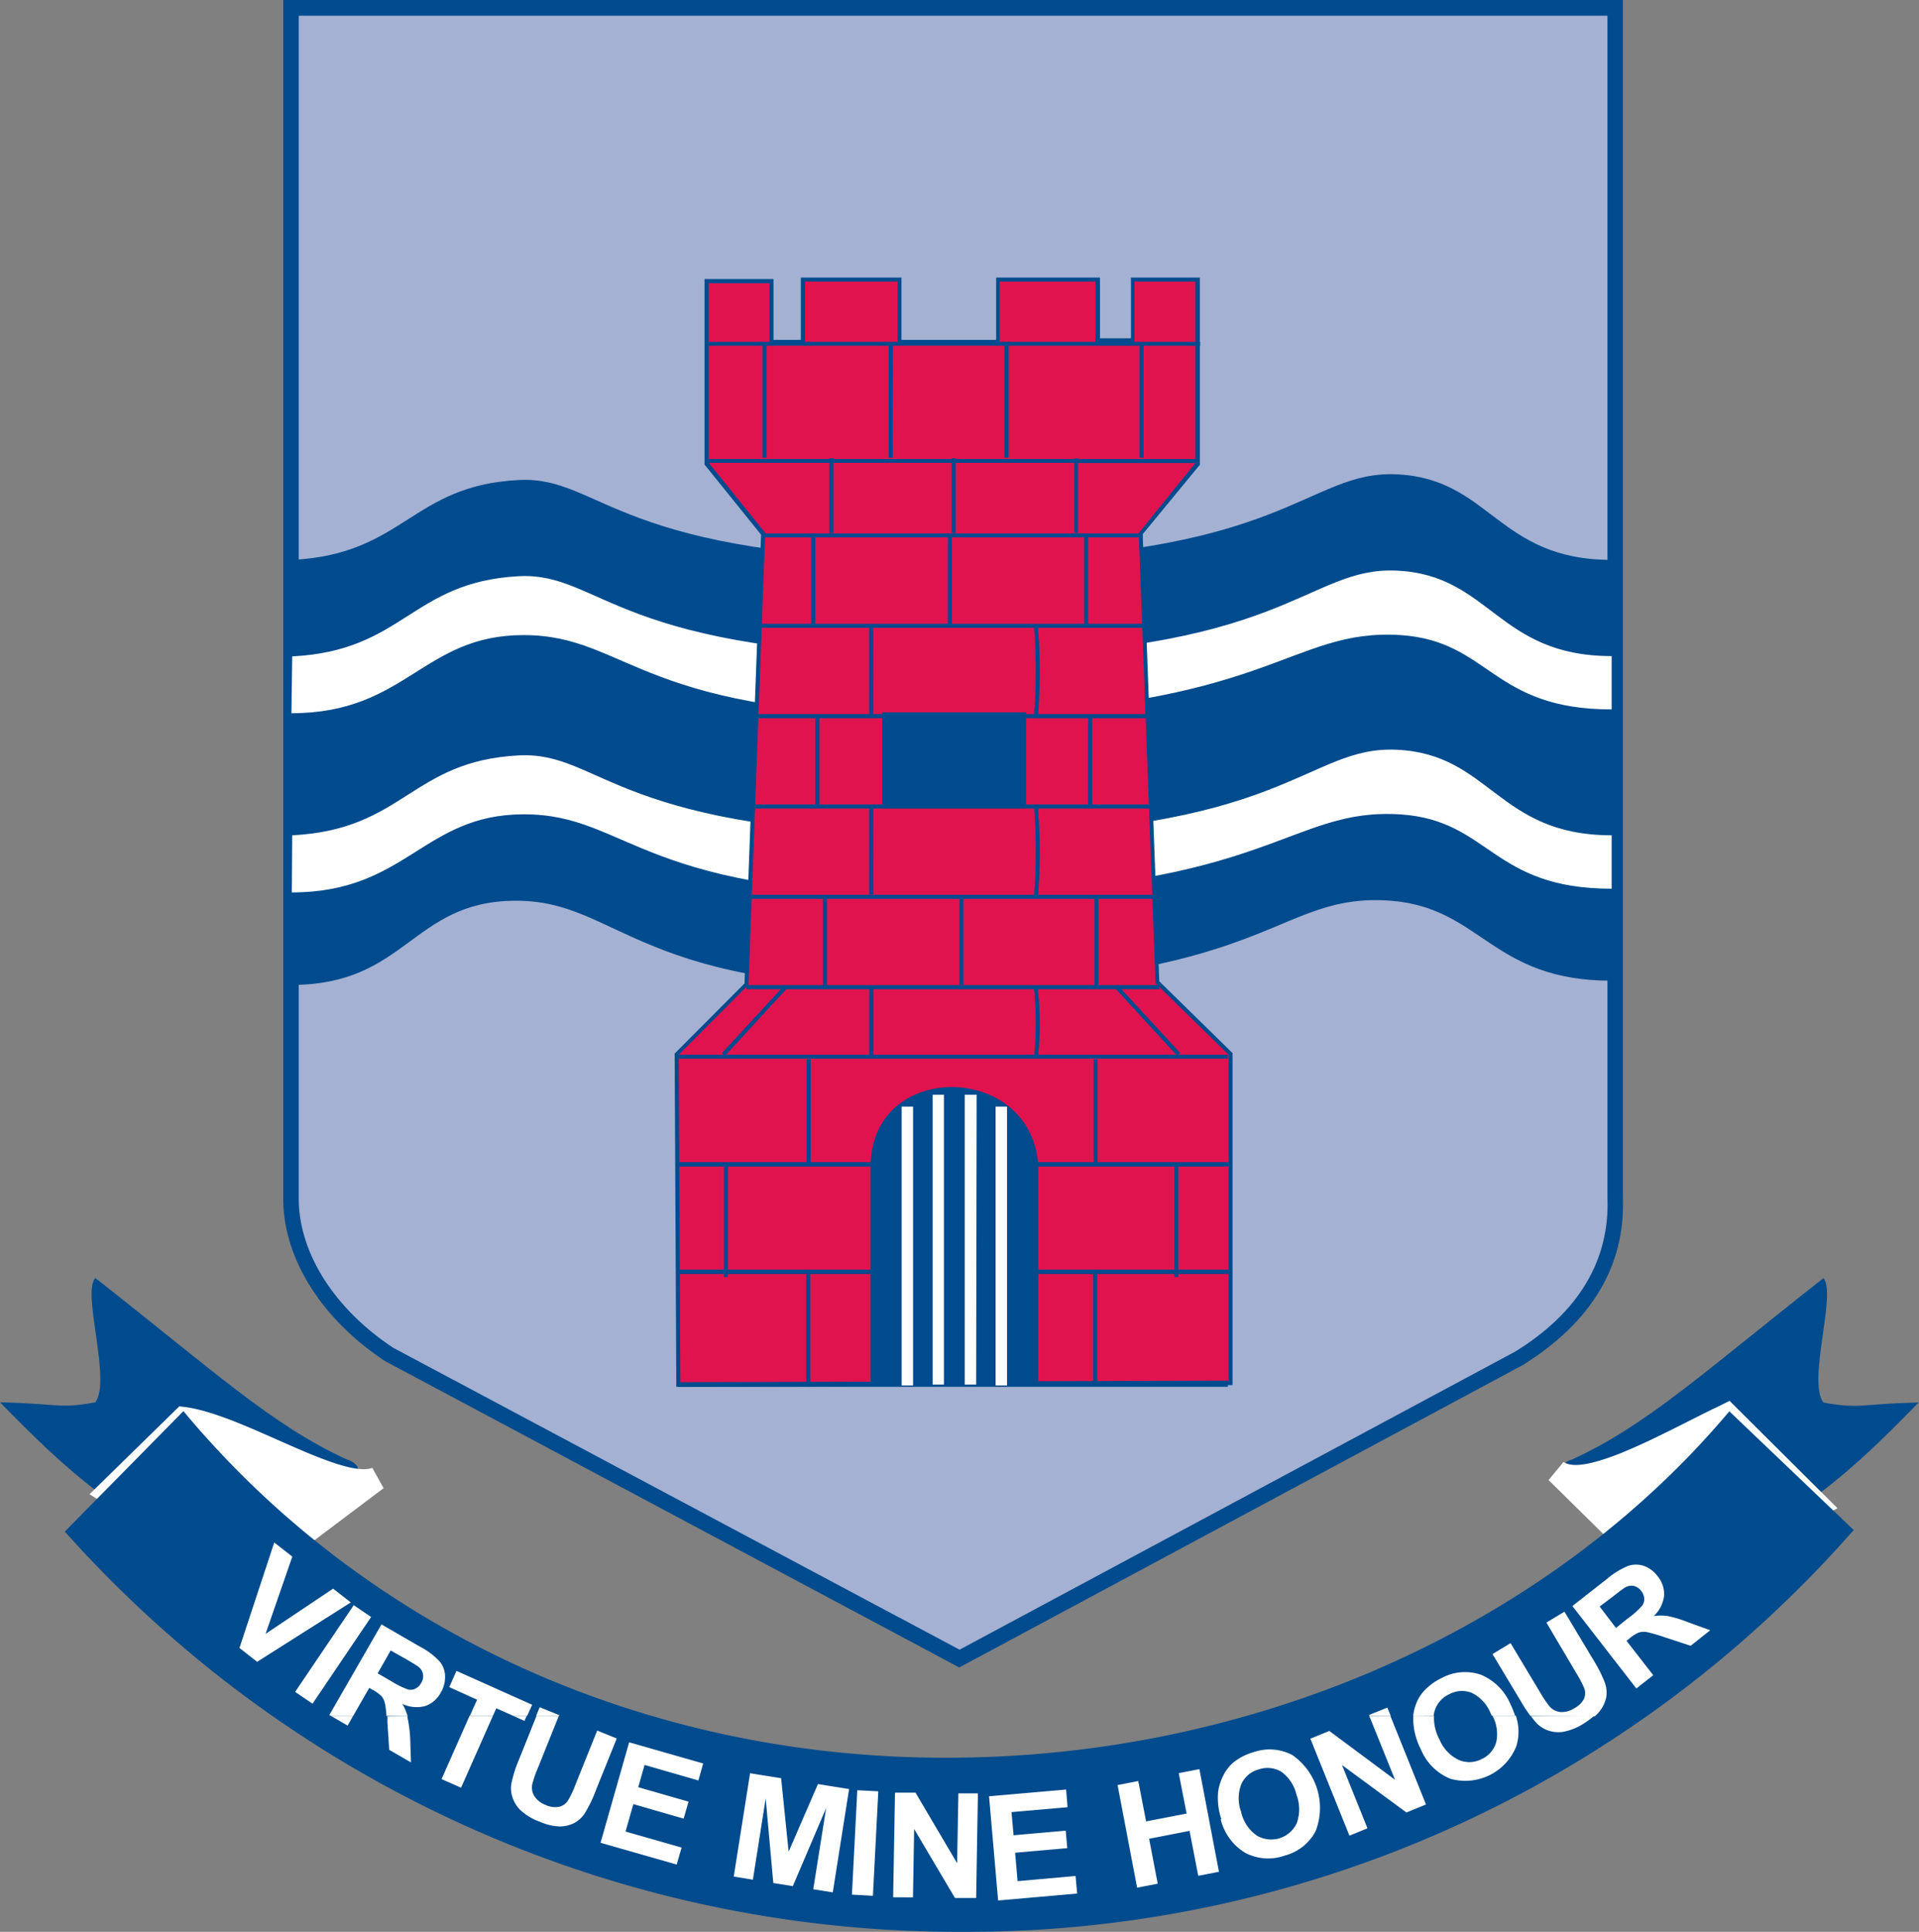
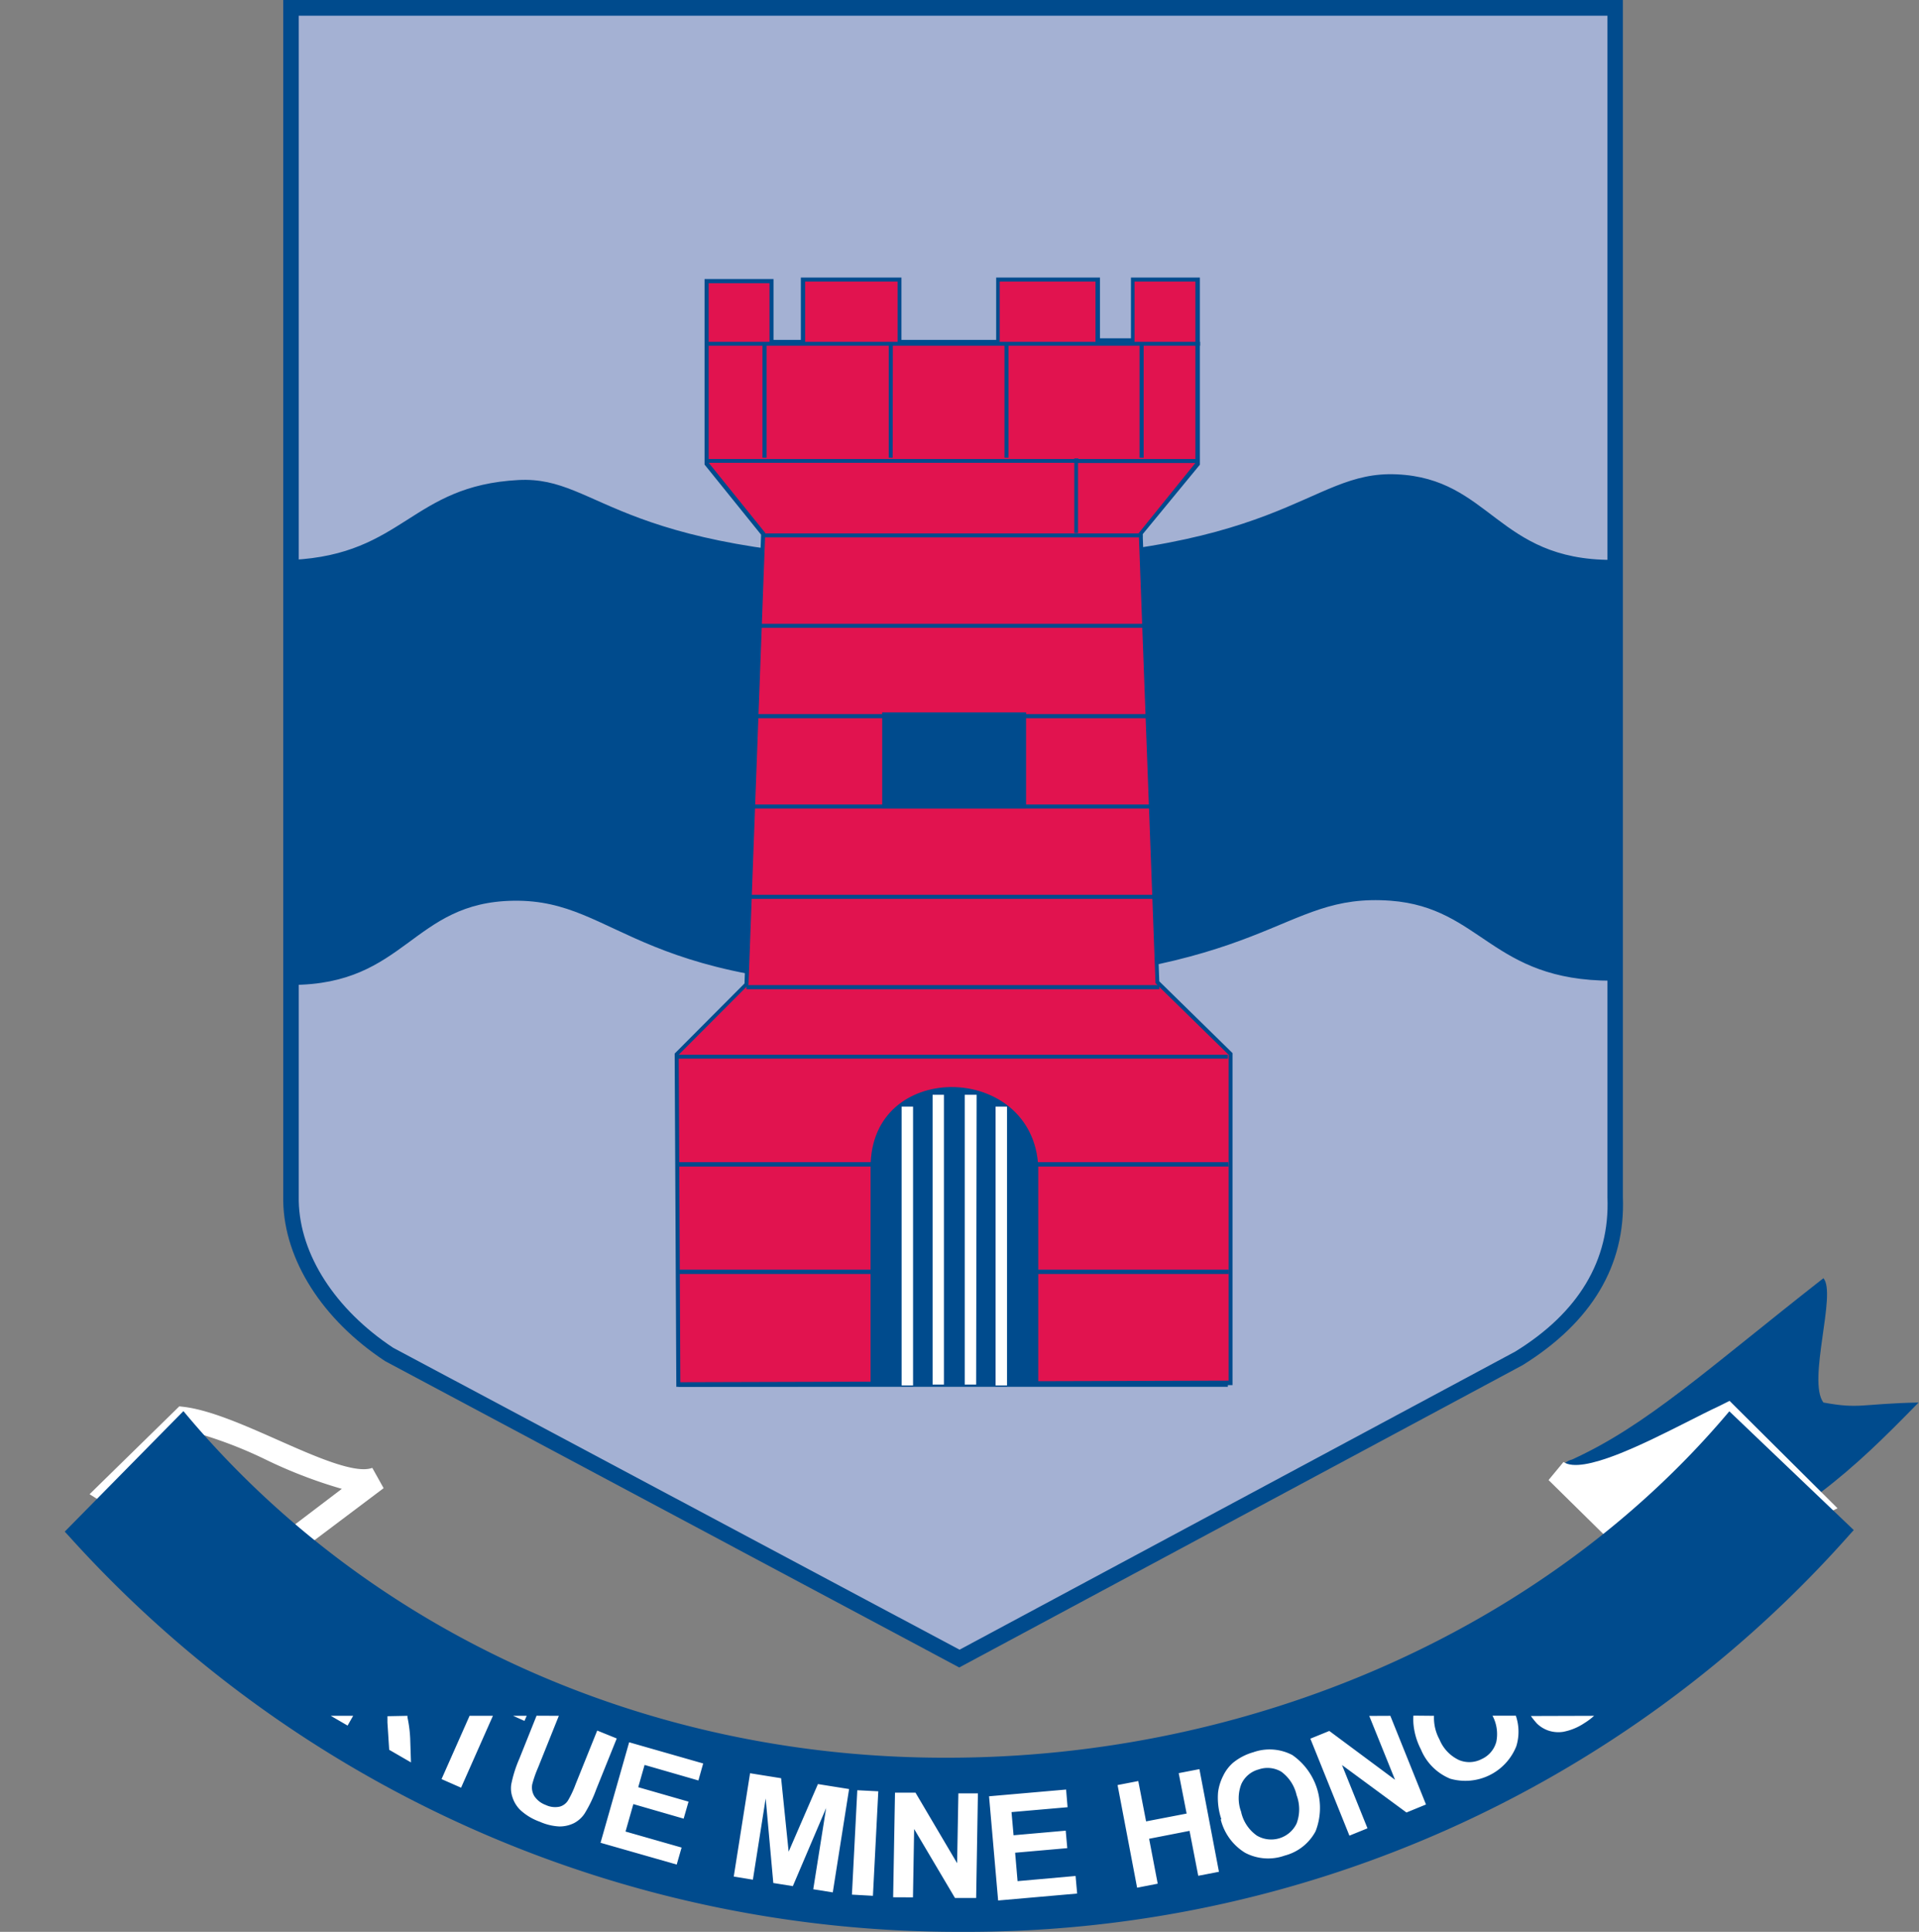
<svg xmlns="http://www.w3.org/2000/svg" viewBox="0 0 196.49 197.81" id="macleans-logo">
  <rect x="0" y="0" width="196.49" height="197.81" fill="#808080" stroke="none" />
  <defs>
    <style>
            .hcls-1{fill:#a4b1d3}.hcls-2,.hcls-3{fill:#004b8d}.hcls-3,.hcls-5,.hcls-7{fill-rule:evenodd}.hcls-4,.hcls-5{fill:#fff}.hcls-6{fill:#26215e}.hcls-7{fill:#e1134f}.hcls-8{fill:none}</style>
  </defs>
  <title>macleans</title>
  <g id="hLayer_2" data-name="Layer 2">
    <g id="hLayer_1-2" data-name="Layer 1">
      <path class="hcls-1" d="M29.79.8h135.57v121.78c.29 7.47-3.86 12.78-9.87 16.52l-57.27 30.73-58.41-31.17c-5-3.3-9.88-8.9-10-15.65z" />
      <path class="hcls-2" d="M98.22 170.74l-58.79-31.37C33 135.13 29.11 129 29 123V0h137.17v122.58c.27 7-3.19 12.8-10.26 17.2zM30.59 1.61V123c.12 5.47 3.73 11.07 9.66 15l58 30.92 56.89-30.52c6.5-4 9.7-9.36 9.45-15.78V1.61z" />
      <path class="hcls-3" d="M29.92 57.33c11.45-.57 12.17-7.61 23.19-8.18 8.59-.43 9.74 8.18 44.53 8.18 34.07 0 36.07-9.19 45.38-8.76 9.59.43 10.31 8.76 22 8.76v43.09c-12.3 0-13.31-7.47-22.61-8.19-11.6-.86-11.74 7.75-44.81 8.76-32.64 1-33.93-8.91-45-8.76-10.45.14-11 8.62-22.76 8.62zM186.73 130.86c-12.13 9.51-18.12 15.1-25.79 18.6-.28 0-1.39.7-1 1 4 3.91 7.25 7.55 11.15 11.6 13.8-7 18.4-11.32 25.36-18.45-6 .13-6 .69-9.75 0-1.67-2.24 1.39-11.19 0-12.73" />
      <path class="hcls-4" d="M176.52 145.08c-5.33 2.5-14 7.74-17.11 5.62l11 10.86 15.67-7.44-9.24-9.2z" />
      <path class="hcls-4" d="M170.18 163l-11.62-11.45 1.53-1.85c1.93 1.32 8.33-1.92 12.57-4.06 1.19-.6 2.32-1.18 3.33-1.65l1.1-.55 11.06 11zm-7.46-10.73l7.95 7.84 13.33-6.35-7.43-7.39c-.88.42-1.85.91-2.86 1.42-3.9 2-7.88 4-11 4.49" />
-       <path class="hcls-3" d="M9.76 130.86c12.12 9.51 18.12 15.1 25.79 18.6.27 0 1.39.7 1 1-4 3.91-7.25 7.55-11.15 11.6C11.57 155.05 7 150.72 0 143.59c6 .13 6 .69 9.76 0 1.67-2.24-1.4-11.19 0-12.73" />
-       <path class="hcls-5" d="M18.76 145.17c5.91.79 15.94 7.65 19.77 6.15l-13.42 10.19-14-8.78z" />
      <path class="hcls-4" d="M25.17 163l-16-10 9.19-9 .59.07c2.71.37 6.12 1.88 9.42 3.34 3.77 1.67 8 3.56 9.75 2.89l1.16 2.08zM13 152.52l12 7.53 10-7.6a48.55 48.55 0 0 1-7.68-2.94 43.92 43.92 0 0 0-8.21-3.06z" />
      <path class="hcls-3" d="M18.75 145.36L7.44 156.85C54 209 139 212.42 189 156.7l-11.89-11.34c-37.79 44.37-116.53 49.54-158.34 0" />
      <path class="hcls-2" d="M98.46 197.81h-.15A122.52 122.52 0 0 1 7 157.23l-.37-.4 12.15-12.34.41.49c18.73 22.2 47 35 77.52 35H97c31.21 0 61-13.09 79.67-35l.4-.47 12.74 12.16-.38.42a120.75 120.75 0 0 1-90.95 40.72M8.25 156.86a121.36 121.36 0 0 0 90.06 39.78h.15a119.55 119.55 0 0 0 89.7-39.91l-11-10.52c-18.94 21.92-48.83 35-80.15 35h-.26c-30.66-.07-59-12.81-78-35z" />
-       <path class="hcls-5" d="M29.92 85.53c11.45-.57 12.17-7.61 23.19-8.18 8.59-.44 9.74 8.18 44.53 8.18 34.07 0 36.07-9.19 45.38-8.76 9.59.43 10.31 8.76 22 8.76V91c-12.3 0-12.45-7-21.61-7.61-11.41-.73-13.28 7.61-45.77 8.17-32.22.43-33.07-8.18-44-8.18-10.31 0-12 8-23.76 8zM29.92 67.21c11.45-.57 12.17-7.61 23.19-8.21 8.59-.43 9.74 8.18 44.53 8.18 34.07 0 36.07-9.19 45.38-8.75 9.59.43 10.31 8.75 22 8.75v5.46c-12.3 0-12.45-7-21.61-7.61-11.45-.72-13.32 7.61-45.81 8.19-32.22.43-33.07-8.19-44-8.19-10.31 0-12 8-23.76 8z" />
      <path class="hcls-6" d="M97.44 73.28h.42v9.1h-.42zM69.58 141.07h56.26v.41H69.58z" />
      <path class="hcls-7" d="M118.52 100.58l-1.71-45.95 5.8-7.18V28.62h-6.64v6.23h-3.58v-6.23h-10.23v6.39H92.11v-6.39h-9.88v6.39h-3.24v-6.23h-6.64v18.67l5.79 7.18-1.7 46.11-7.16 7.18.17 33.82 56.56-.16v-33.66l-7.49-7.34z" />
      <path class="hcls-2" d="M69.25 142l-.17-34.12 7.15-7.18 1.7-45.95-5.79-7.18v-19h7.06v6.23H82v-6.38h10.3v6.38h9.7v-6.38h10.63v6.22h3.17v-6.22h7.06v19.16L117 54.7l1.7 45.78 7.5 7.35v34h-.2zm.24-34l.17 33.53 56.14-.16V108l-7.49-7.33v-.09l-1.71-46 .05-.06 5.75-7.12V28.83h-6.23v6.22h-4v-6.22h-9.81v6.38H91.91v-6.38h-9.47v6.38h-3.65V29h-6.23v18.38l5.79 7.18v.08l-1.71 46.19z" />
      <path class="hcls-2" d="M125.72 142H69.45v-.42h56.27zm-15.34-87.42H110v-7.19H72.22V47H110v-.06h.42V47h12.38v.41h-12.42zm12.5-19.18H72.35V35h50.53z" />
-       <path class="hcls-2" d="M97.44 46.92h.42v7.66h-.42zM84.92 46.92h.42v7.66h-.42zM111.01 54.83h.41v9.1h-.41zM97.05 54.83h.42v9.1h-.42zM112.48 101h-.41v-9.14h.41zm-29-37h-.42v-9.1h.42zM98.23 91.77h.42v9.09h-.42zM84.68 101h-.42v-9.14h.42zm27.14-18.58h-.41v-9.14h.41zM83.48 73.28h.42v9.1h-.42zM106.29 91.65h-.41a58.79 58.79 0 0 0 .09-7.56c0-.4-.06-.87-.09-1.52h.41c0 .65.06 1.11.09 1.51a57.5 57.5 0 0 1-.09 7.61m-16.87-.09H89v-9.1h.41zm16.87-18.4h-.41a58.82 58.82 0 0 0 .09-7.56c0-.4-.06-.87-.09-1.52h.41c0 .65.06 1.11.09 1.51a57.53 57.53 0 0 1-.09 7.61m-16.87 0H89v-9.1h.41zM106.29 108.21h-.41a36.34 36.34 0 0 0 .09-5.83c0-.31-.06-.67-.09-1.17h.41c0 .5.06.86.09 1.17a34.39 34.39 0 0 1-.09 5.88M89.01 101.08h.42v7.03h-.42zM83 119.32h-.41v-10.86H83zm29.39 0h-.41v-10.86h.41zM111.93 130.29h.42v11.49h-.42zM82.55 130.47h.41v11.49h-.41zM74.53 130.76h-.41v-11.49h.41zm46.12 0h-.41v-11.53h.41zM120.54 108.11l-6.44-7 .3-.28 6.45 7zm-46.31 0l-.31-.28 6.45-7 .3.28z" />
      <path class="hcls-2" d="M78.15 54.62h38.83v.41H78.15zM77.81 63.87h39.51v.41H77.81zM118 82.79H77.12v-.42H118zm-.34-9.25H77.47v-.42h40.18zM76.78 91.62h41.55v.42H76.78zM125.72 108.4H69.45v-.4h56.27zm-7-7.11H76.43v-.42h42.24zM125.81 130.45H69.54V130h56.27zm0-11H69.5V119h56.26zM117.1 46.87h-.42V35.06h.42zm-13.84 0h-.41V35.06h.41zm-11.86 0H91V35.06h.42zm-12.91 0h-.42V35.06h.42z" />
      <path class="hcls-2" d="M90.53 73.15h14.32v9.41H90.53z" />
      <path class="hcls-2" d="M105.06 82.77H90.33v-9.83h14.73zm-14.32-.42h13.9v-9h-13.9z" />
      <path class="hcls-3" d="M89.35 119.53v22l16.75-.16v-21.84c-.43-10.53-16.75-10.85-16.75 0" />
      <path class="hcls-2" d="M89.14 141.76v-22.23c0-5.57 4.09-8.14 8.13-8.22h.2c4.26 0 8.62 2.79 8.84 8.22v22.07h-.21zm8.33-30h-.19c-3.84.08-7.72 2.52-7.72 7.81v21.81l16.33-.16v-21.69c-.21-5.16-4.36-7.81-8.42-7.81" />
      <path class="hcls-4" d="M103.11 141.86h-1.17v-28.55h1.17zm-9.62 0h-1.17v-28.55h1.17zm6.46-.09h-1.17V112.1H100zm-3.3 0h-1.16V112.1h1.16z" />
      <path class="hcls-5" d="M36.16 175.69l-.57 1-1.72-1zm5.56 0v.15A13.23 13.23 0 0 1 42 178l.08 2.46-2.23-1.29-.18-2.8v-.64zm8.75 0l-3.26 7.36-2-.88 2.87-6.48zm3.46 0l-.23.52-1.16-.52zm3.29 0L55.09 181a11.57 11.57 0 0 0-.59 1.69 1.72 1.72 0 0 0 .21 1.22 2.37 2.37 0 0 0 1.17.91 2.22 2.22 0 0 0 1.43.17 1.46 1.46 0 0 0 .86-.65 10.3 10.3 0 0 0 .77-1.65l2.21-5.49 2 .81-2.1 5.21a13.57 13.57 0 0 1-1.18 2.46 2.93 2.93 0 0 1-1.1 1 3.34 3.34 0 0 1-1.49.34 5.55 5.55 0 0 1-2-.48 5.81 5.81 0 0 1-2-1.2 3.2 3.2 0 0 1-.81-1.32 2.77 2.77 0 0 1-.12-1.32 12.8 12.8 0 0 1 .82-2.6l1.77-4.42zm85.14 0l3.65 9.08-2 .82-6.6-4.86 2.61 6.48-1.85.75-4-9.93 1.94-.79 6.73 5-2.64-6.54zm4.47 0a4.64 4.64 0 0 0 .56 2.42 4 4 0 0 0 2 2.11 2.74 2.74 0 0 0 2.32-.1 2.71 2.71 0 0 0 1.5-1.77 4 4 0 0 0-.39-2.67h2.39a5.05 5.05 0 0 1 .05 3.12 5.62 5.62 0 0 1-6.77 3.33 5.5 5.5 0 0 1-3-3 7 7 0 0 1-.77-2.69 6.62 6.62 0 0 1 0-.77zm16.39 0a6.51 6.51 0 0 1-1 .75 5.82 5.82 0 0 1-2.17.89 3.23 3.23 0 0 1-1.54-.14 3.14 3.14 0 0 1-1.13-.7 8.45 8.45 0 0 1-.63-.78zm-101.73 13l2.93-10.29 7.58 2.17-.49 1.74-5.51-1.59-.65 2.28 5.15 1.48-.5 1.74-5.15-1.49-.8 2.81 5.74 1.64-.5 1.74zm13.64 3.46l1.67-10.58 3.18.51.77 7.52 3-6.92 3.19.51-1.67 10.58-2-.32 1.32-8.32-3.41 8-2-.32-.78-8.66-1.31 8.32zm12.1 1.85l.55-10.69 2.15.11-.55 10.7zm4.22.27l.19-10.71h2.1l4.26 7.22.13-7.15h2l-.18 10.71h-2.17l-4.18-7.06-.12 7zm10.75.33l-.93-10.67 7.89-.69.15 1.81-5.74.5.21 2.37 5.34-.47.16 1.79-5.34.47.25 2.91 5.94-.53.16 1.8zm14.23-1.31l-2-10.51 2.12-.41.8 4.13 4.15-.8-.81-4.14 2.12-.41 2 10.51-2.12.41-.89-4.6-4.14.81.88 4.6zm8.63-7a6.92 6.92 0 0 1-.34-2.77 5.17 5.17 0 0 1 .53-1.7 4.15 4.15 0 0 1 1-1.32 5.78 5.78 0 0 1 2.08-1.08 5 5 0 0 1 4 .29 6.59 6.59 0 0 1 2.38 7.79 5 5 0 0 1-3.16 2.5 5.06 5.06 0 0 1-4.05-.28 5.56 5.56 0 0 1-2.51-3.43m2.1-.72a4 4 0 0 0 1.61 2.39 2.89 2.89 0 0 0 4.06-1.24 4.14 4.14 0 0 0 0-2.91 4.07 4.07 0 0 0-1.57-2.4 2.76 2.76 0 0 0-2.31-.23 2.71 2.71 0 0 0-1.78 1.51 4 4 0 0 0 0 2.88" />
-       <path class="hcls-5" d="M33.87 175.69l-.15-.08 5.34-9.28 3.94 2.28a7.3 7.3 0 0 1 2 1.5 2.39 2.39 0 0 1 .57 1.51 3.11 3.11 0 0 1-.44 1.7 2.87 2.87 0 0 1-1.6 1.37 3.43 3.43 0 0 1-2.32-.21 6 6 0 0 1 .52 1.22h-2.16a8.63 8.63 0 0 0-.16-1.29 1.73 1.73 0 0 0-.33-.71 3.77 3.77 0 0 0-.89-.65l-.38-.22-1.65 2.87zm14.24 0l.74-1.65-2.85-1.29.74-1.66 7.75 3.47-.51 1.13h-1.43l-1.73-.77-.35.77zm6.79 0l.36-.88 2 .81v.07zm85.29 0v-.09l1.86-.75.35.84zm4.51 0a4.78 4.78 0 0 1 .22-1 4.12 4.12 0 0 1 .82-1.47 5.89 5.89 0 0 1 1.88-1.4 5 5 0 0 1 4-.34 5.63 5.63 0 0 1 3.05 3.05 8.78 8.78 0 0 1 .46 1.14h-2.39a1.36 1.36 0 0 0-.1-.21 4 4 0 0 0-1.92-2.11 2.69 2.69 0 0 0-2.31.12 2.74 2.74 0 0 0-1.53 1.77 3 3 0 0 0-.09.43zm12 0a13.69 13.69 0 0 1-.94-1.43l-2.94-4.89 1.85-1.12 3 5a12.09 12.09 0 0 0 1 1.49 1.7 1.7 0 0 0 1.1.56 2.29 2.29 0 0 0 1.43-.39 2.2 2.2 0 0 0 1-1 1.49 1.49 0 0 0 0-1.08 12.5 12.5 0 0 0-.86-1.61l-3-5.08 1.85-1.11 2.89 4.82a15 15 0 0 1 1.24 2.43 3.07 3.07 0 0 1 .15 1.48 3.5 3.5 0 0 1-.63 1.4 3.83 3.83 0 0 1-.56.59zm-132.18-6.95l3.56-10.8 1.85 1.45-2.74 7.91 6.92-4.63 1.81 1.41-9.59 6.08zm5.7 4.5l6-8.88 1.78 1.21-6 8.88zm8.45-1.9l1.38.8a9.25 9.25 0 0 0 1.74.86 1.19 1.19 0 0 0 .75-.09 1.45 1.45 0 0 0 .59-.59 1.25 1.25 0 0 0 .18-.9 1.24 1.24 0 0 0-.49-.77c-.14-.11-.58-.38-1.34-.82L40 169zm128.88 1.55l-6.55-8.44 3.57-2.8a8.06 8.06 0 0 1 2.14-1.31 2.54 2.54 0 0 1 1.61 0 3 3 0 0 1 1.4 1.05 2.87 2.87 0 0 1 .67 2 3.42 3.42 0 0 1-1.06 2.09 4.77 4.77 0 0 1 1.46 0 11.75 11.75 0 0 1 2 .61l2.32.84-2 1.59-2.65-.87a17.63 17.63 0 0 0-1.86-.54 1.84 1.84 0 0 0-.79.05 3.53 3.53 0 0 0-.93.58l-.34.27 2.74 3.52zm-2.09-6.2l1.25-1a8.13 8.13 0 0 0 1.45-1.3 1.18 1.18 0 0 0 .2-.72 1.39 1.39 0 0 0-.32-.77 1.31 1.31 0 0 0-.76-.51 1.3 1.3 0 0 0-.9.17c-.16.09-.57.4-1.26.94l-1.33 1z" />
      <path class="hcls-8" d="M0 0h196.49v197.81H0z" />
    </g>
  </g>
</svg>